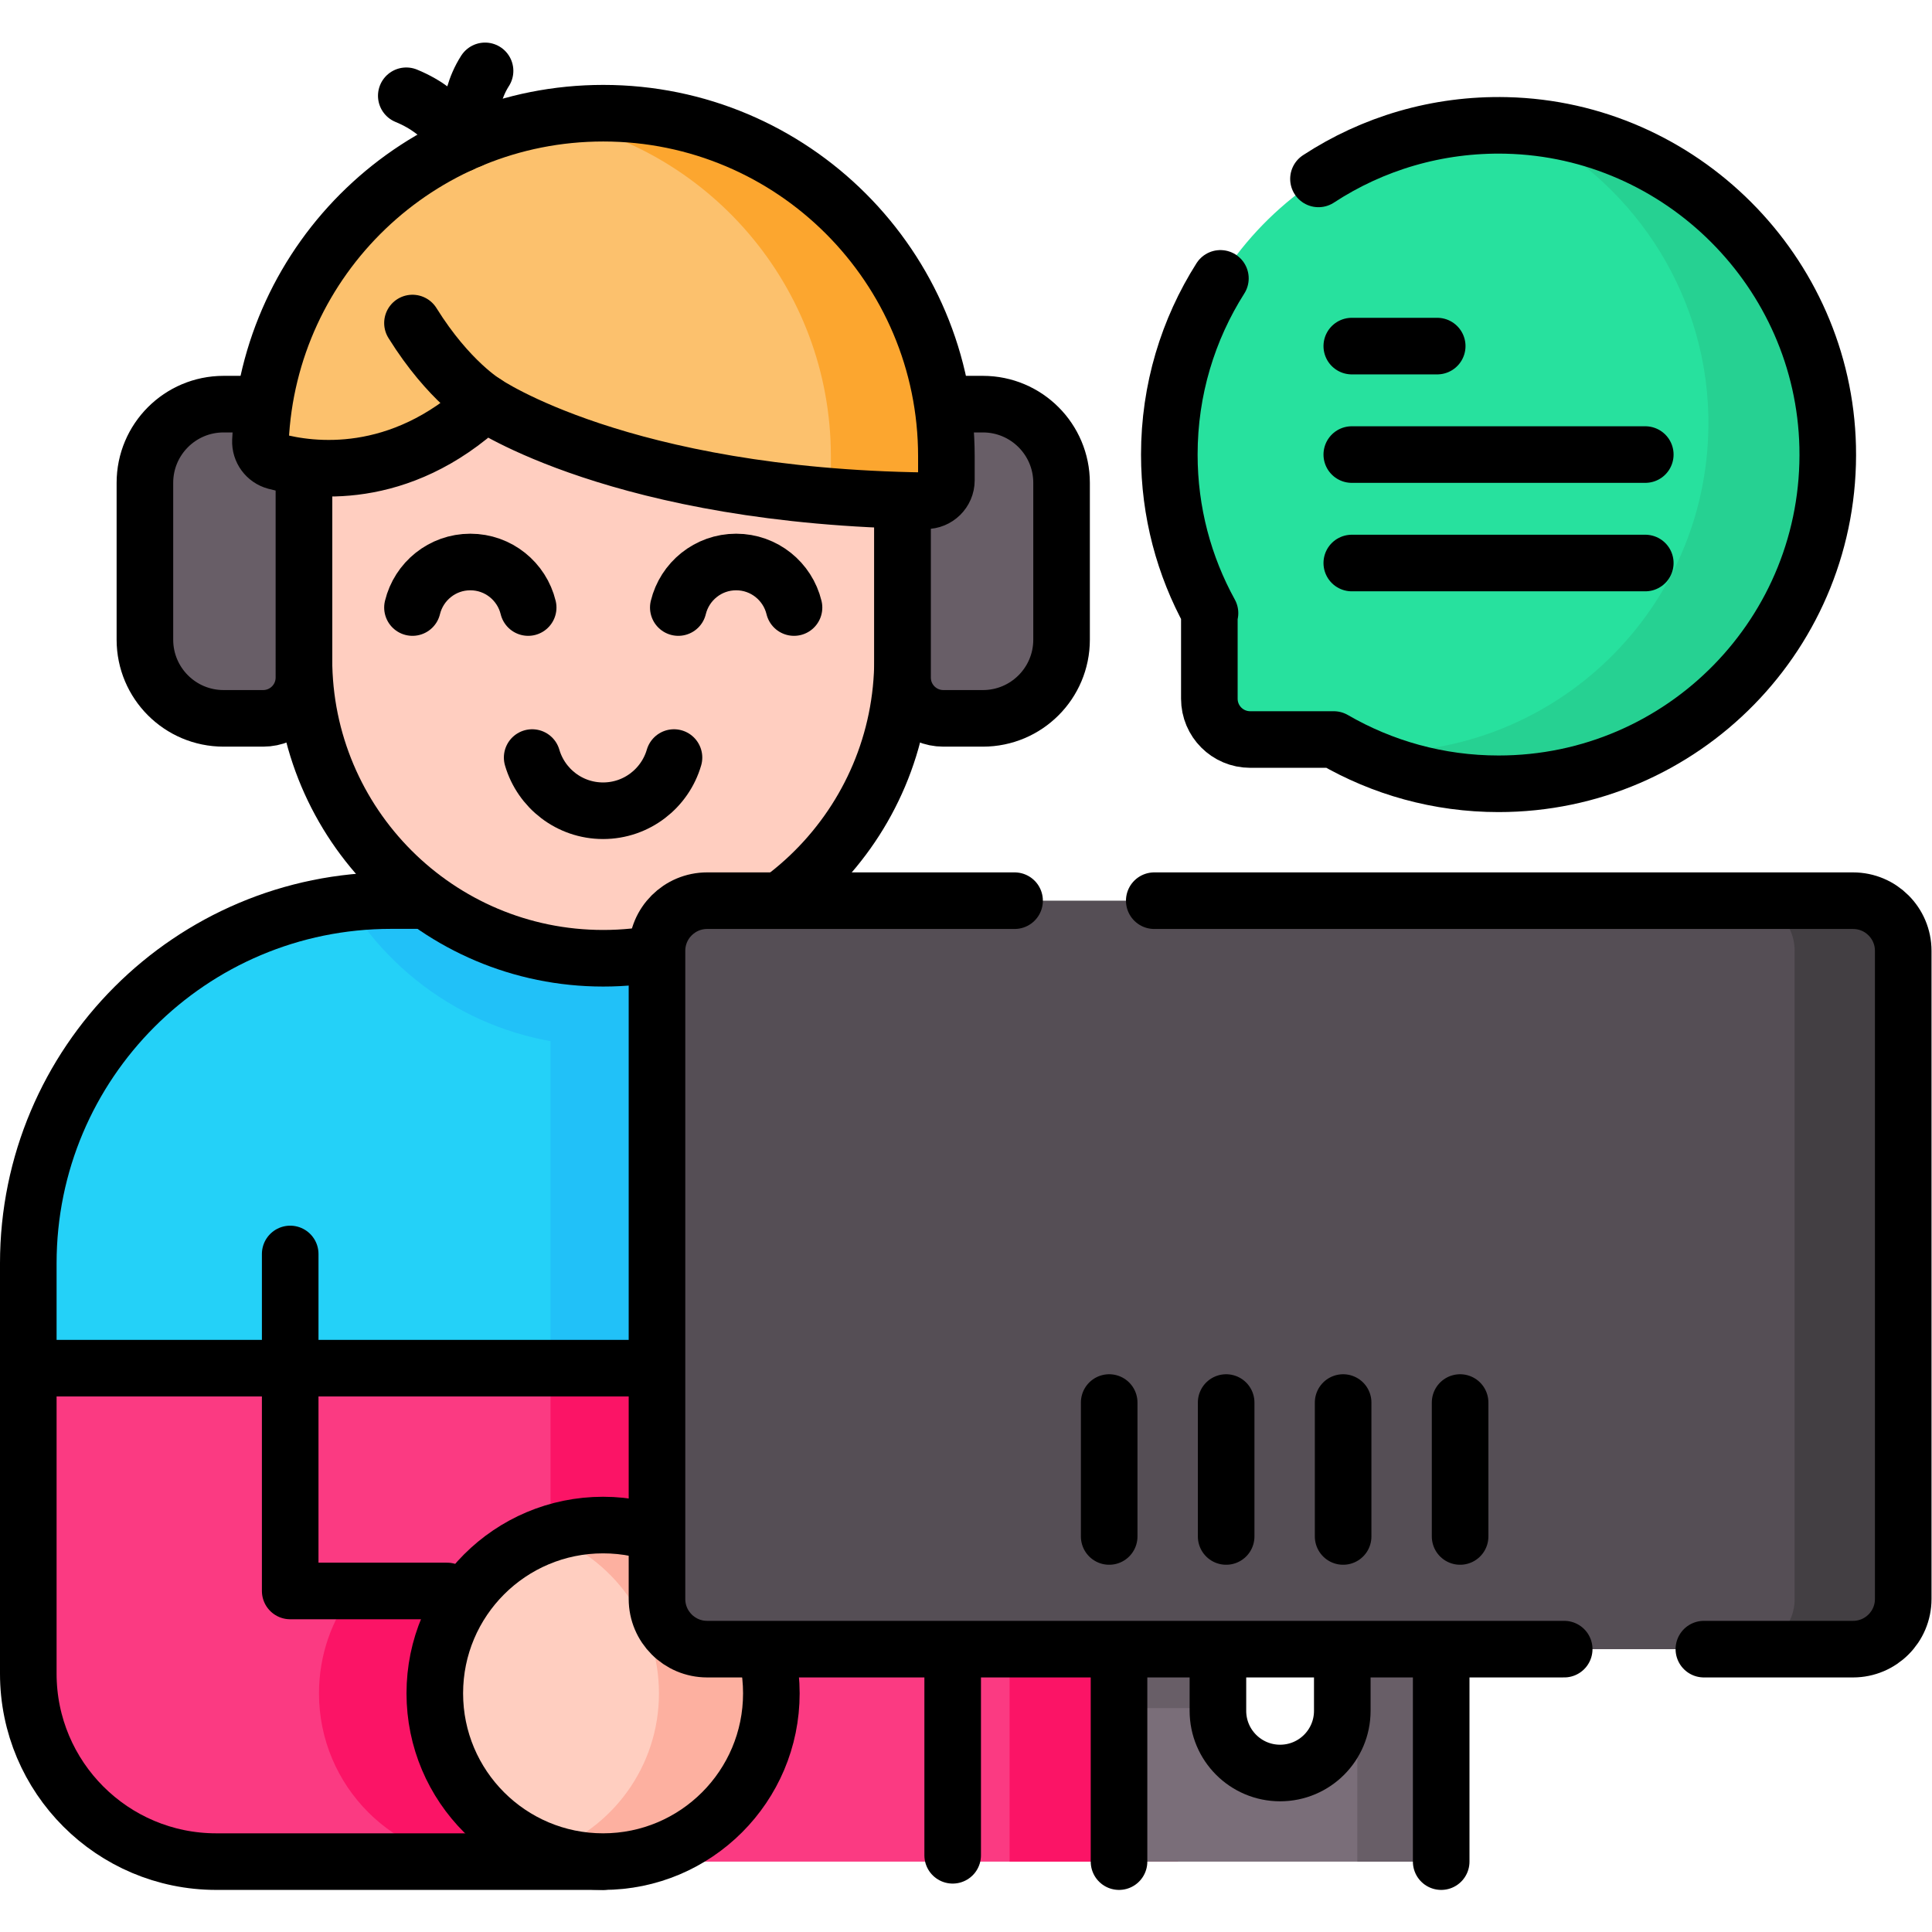
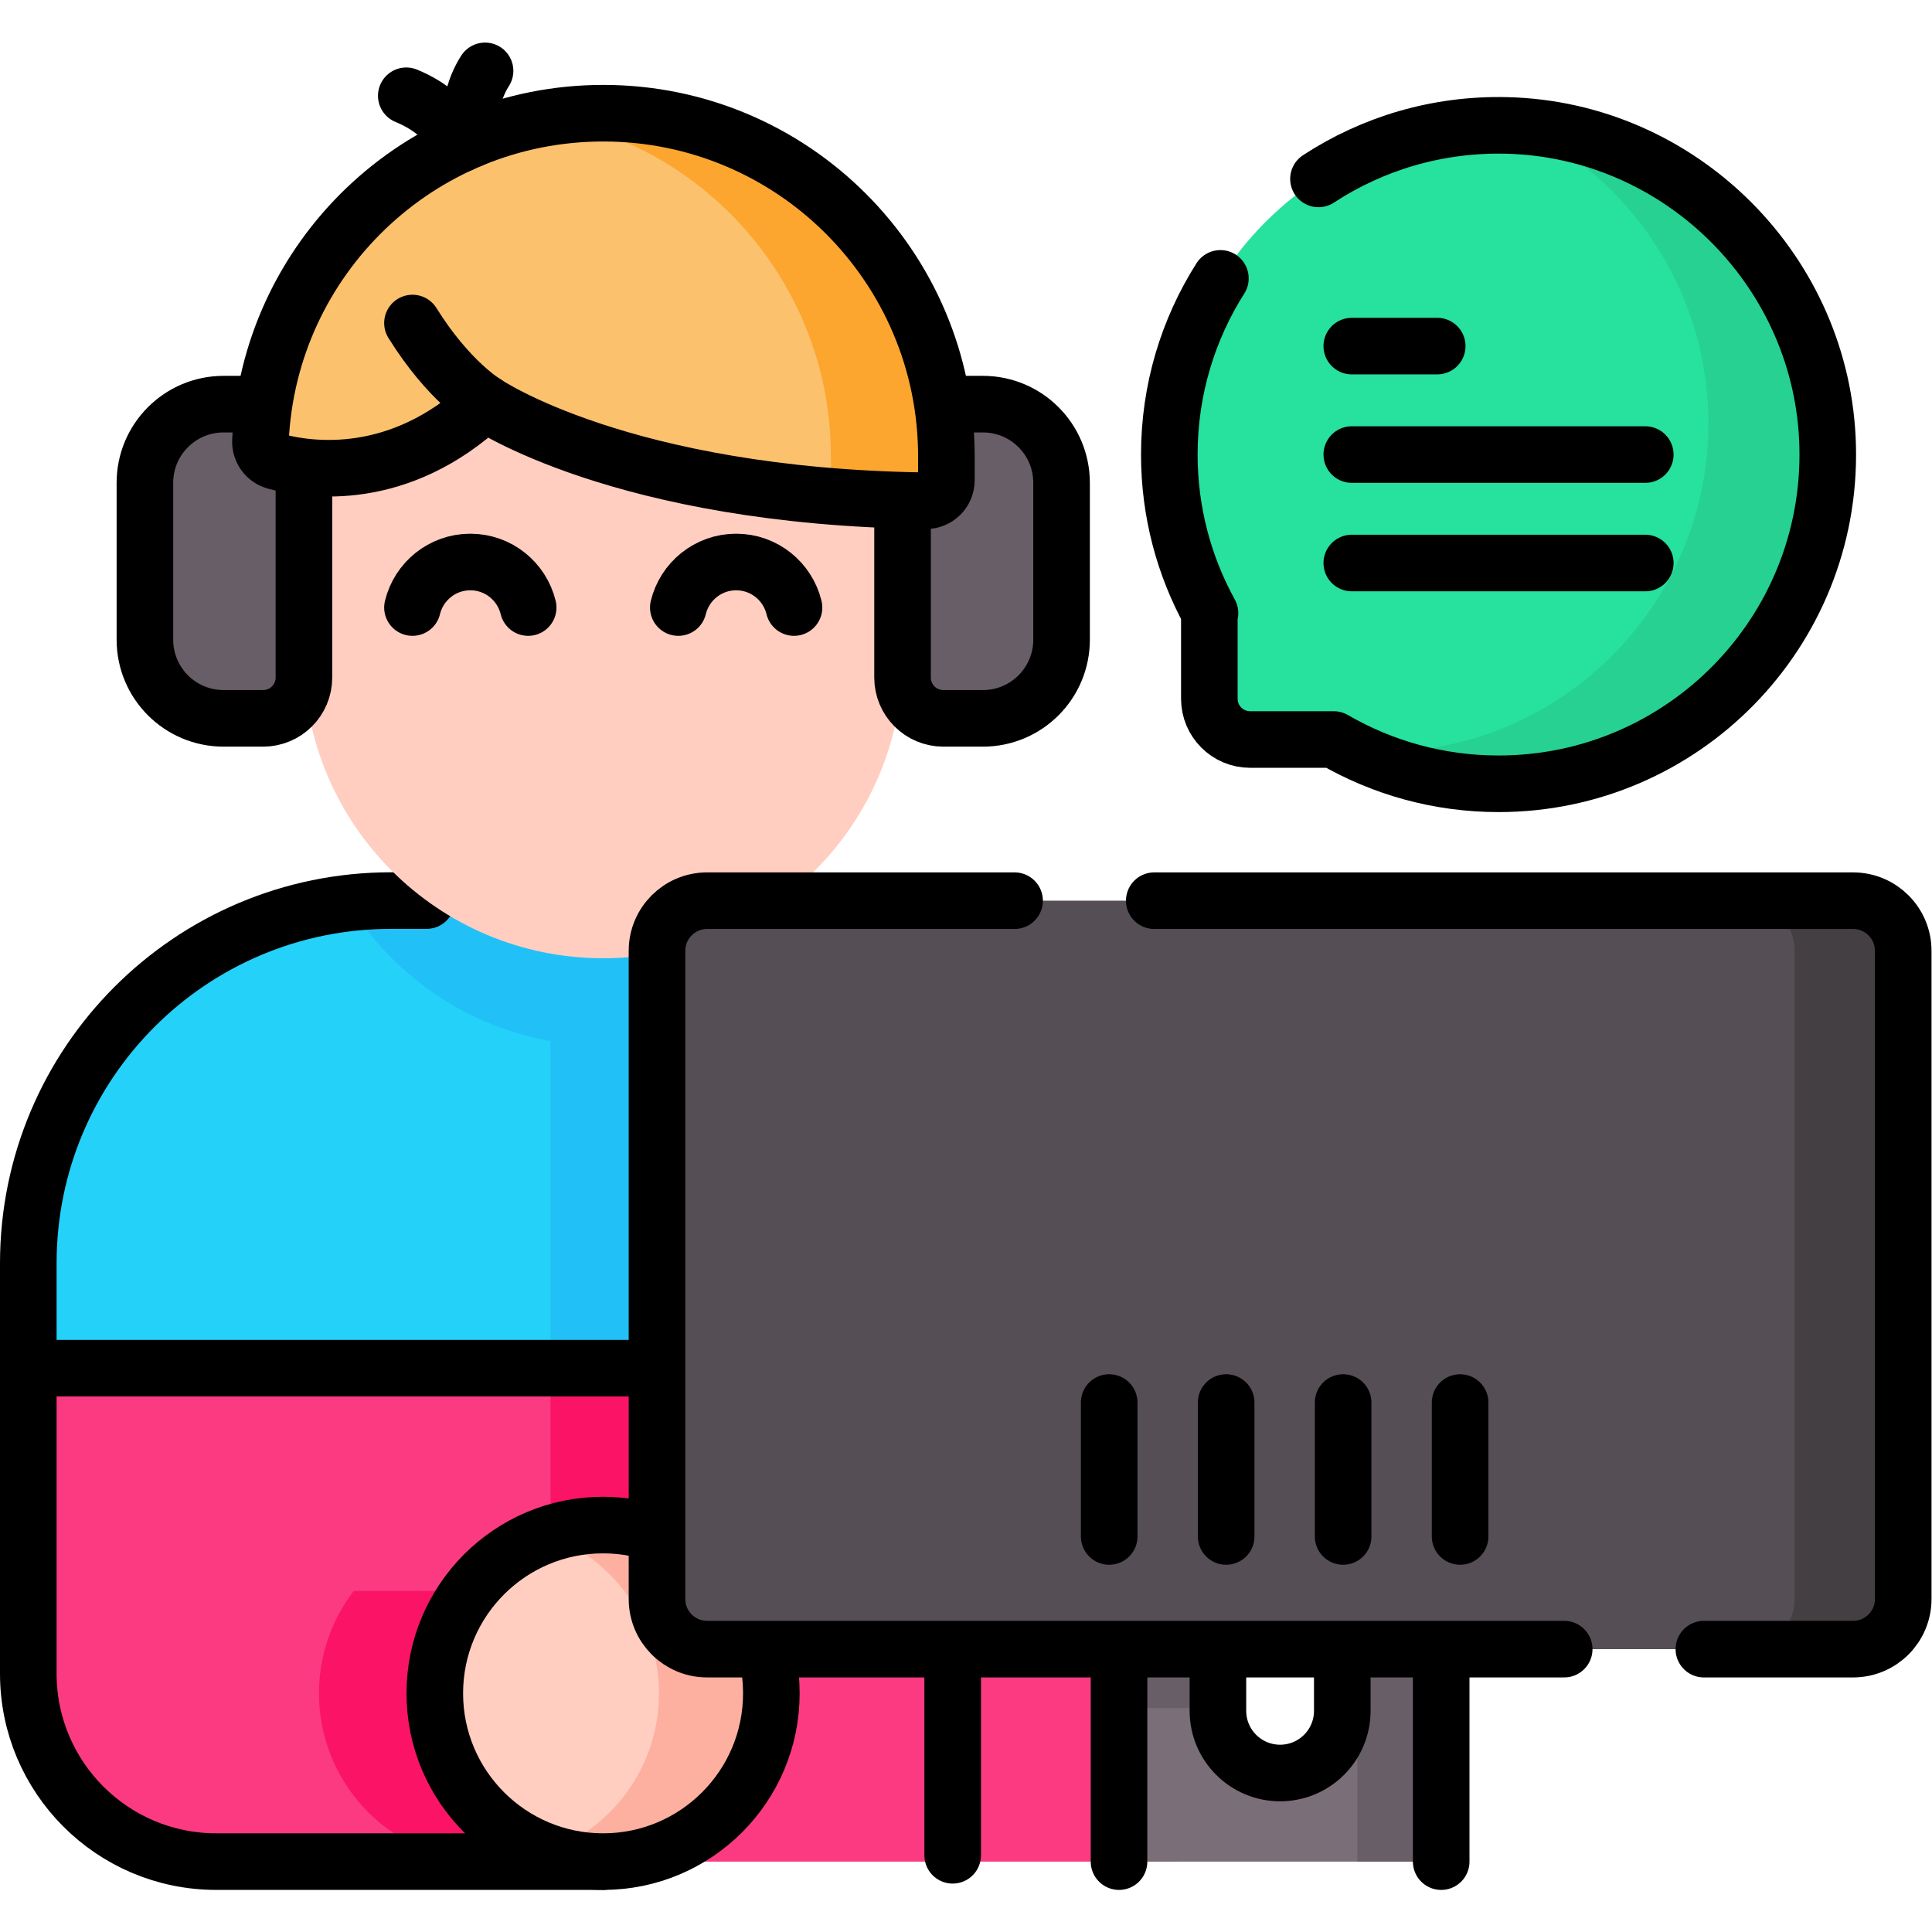
<svg xmlns="http://www.w3.org/2000/svg" version="1.1" id="svg12603" xml:space="preserve" width="682.667" height="682.667" viewBox="0 0 682.667 682.667">
  <defs id="defs12607">
    <clipPath clipPathUnits="userSpaceOnUse" id="clipPath12617">
      <path d="M 0,512 H 512 V 0 H 0 Z" id="path12615" />
    </clipPath>
  </defs>
  <g id="g12609" transform="matrix(1.333,0,0,-1.333,0,682.667)">
    <g id="g12611">
      <g id="g12613" clip-path="url(#clipPath12617)">
        <g id="g12619" transform="translate(312.225,18.657)">
          <path d="m 0,0 h -254.892 c -27.522,0 -49.833,22.311 -49.833,49.832 v 108.764 c 0,53.105 43.051,96.155 96.156,96.155 H -96.156 C -43.051,254.751 0,211.701 0,158.596 Z" style="fill:#fb3a82;fill-opacity:1;fill-rule:nonzero;stroke:none" id="path12621" />
        </g>
        <g id="g12623" transform="translate(312.226,177.258)">
          <path d="m 0,0 v -102.276 h -153.006 c -7.344,0 -13.292,5.948 -13.292,13.292 V 37.494 c 0,7.332 5.948,13.291 13.292,13.291 H -14.502 C -5.31,36.045 0,18.645 0,0" style="fill:#fb1466;fill-opacity:1;fill-rule:nonzero;stroke:none" id="path12625" />
        </g>
        <g id="g12627" transform="translate(173.765,63.259)">
          <path d="m 0,0 c 0,-24.625 -19.975,-44.6 -44.61,-44.6 -24.626,0 -44.6,19.975 -44.6,44.6 0,10.209 3.439,19.618 9.214,27.145 H -9.214 C -3.439,19.618 0,10.209 0,0" style="fill:#fb1466;fill-opacity:1;fill-rule:nonzero;stroke:none" id="path12629" />
        </g>
        <g id="g12631" transform="translate(312.226,177.258)">
-           <path d="M 0,0 V -158.599 H -44.61 V 0 c 0,53.1 -43.054,96.153 -96.154,96.153 h 44.611 C -43.053,96.153 0,53.1 0,0" style="fill:#fb1466;fill-opacity:1;fill-rule:nonzero;stroke:none" id="path12633" />
-         </g>
+           </g>
        <g id="g12635" transform="translate(312.23,177.26)">
          <path d="M 0,0 V -27.8 H -304.73 V 0 c 0,53.1 43.05,96.15 96.15,96.15 H -96.16 C -43.06,96.15 0,53.1 0,0" style="fill:#24d1f8;fill-opacity:1;fill-rule:nonzero;stroke:none" id="path12637" />
        </g>
        <g id="g12639" transform="translate(312.23,177.26)">
          <path d="M 0,0 V -27.8 H -166.3 V 96.15 h 70.14 C -43.06,96.15 0,53.1 0,0" style="fill:#21c1f8;fill-opacity:1;fill-rule:nonzero;stroke:none" id="path12641" />
        </g>
        <g id="g12643" transform="translate(227.51,272.729)">
          <path d="m 0,0 c -13.96,-22.68 -39.02,-37.81 -67.61,-37.81 -28.59,0 -53.65,15.13 -67.61,37.82 3.73,0.44 7.52,0.67 11.36,0.67 H -11.44 C -7.57,0.68 -3.75,0.45 0,0" style="fill:#21c1f8;fill-opacity:1;fill-rule:nonzero;stroke:none" id="path12645" />
        </g>
        <g id="g12647" transform="translate(312.226,177.258)">
          <path d="M 0,0 V -27.802 H -44.61 V 0 c 0,53.1 -43.054,96.153 -96.154,96.153 h 44.611 C -43.053,96.153 0,53.1 0,0" style="fill:#21c1f8;fill-opacity:1;fill-rule:nonzero;stroke:none" id="path12649" />
        </g>
        <g id="g12651" transform="translate(7.5,149.456)">
          <path d="M 0,0 H 304.725" style="fill:none;stroke:#000000;stroke-width:15;stroke-linecap:round;stroke-linejoin:round;stroke-miterlimit:10;stroke-dasharray:none;stroke-opacity:1" id="path12653" />
        </g>
        <g id="g12655" transform="translate(159.861,18.657)">
          <path d="m 0,0 h -102.528 c -27.522,0 -49.833,22.311 -49.833,49.832 v 108.764 c 0,53.105 43.05,96.155 96.156,96.155 h 9.421" style="fill:none;stroke:#000000;stroke-width:15;stroke-linecap:round;stroke-linejoin:round;stroke-miterlimit:10;stroke-dasharray:none;stroke-opacity:1" id="path12657" />
        </g>
        <g id="g12659" transform="translate(76.925,179.731)">
-           <path d="M 0,0 V -89.331 H 41.575" style="fill:none;stroke:#000000;stroke-width:15;stroke-linecap:round;stroke-linejoin:round;stroke-miterlimit:10;stroke-dasharray:none;stroke-opacity:1" id="path12661" />
-         </g>
+           </g>
        <g id="g12663" transform="translate(252.534,173.731)">
          <path d="M 0,0 V -153.396" style="fill:none;stroke:#000000;stroke-width:15;stroke-linecap:round;stroke-linejoin:round;stroke-miterlimit:10;stroke-dasharray:none;stroke-opacity:1" id="path12665" />
        </g>
        <g id="g12667" transform="translate(204.468,63.264)">
          <path d="m 0,0 c 0,-24.635 -19.971,-44.606 -44.606,-44.606 -24.636,0 -44.606,19.971 -44.606,44.606 0,24.636 19.97,44.606 44.606,44.606 C -19.971,44.606 0,24.636 0,0" style="fill:#ffcec0;fill-opacity:1;fill-rule:nonzero;stroke:none" id="path12669" />
        </g>
        <g id="g12671" transform="translate(204.47,63.261)">
          <path d="m 0,0 c 0,-24.636 -19.968,-44.604 -44.604,-44.604 -5.224,0 -10.241,0.896 -14.897,2.558 17.313,6.12 29.707,22.635 29.707,42.046 0,19.411 -12.394,35.926 -29.707,42.057 4.656,1.661 9.673,2.557 14.897,2.557 C -19.968,44.614 0,24.635 0,0" style="fill:#fdb0a0;fill-opacity:1;fill-rule:nonzero;stroke:none" id="path12673" />
        </g>
        <g id="g12675" transform="translate(204.468,63.264)">
          <path d="m 0,0 c 0,-24.635 -19.971,-44.606 -44.606,-44.606 -24.636,0 -44.606,19.971 -44.606,44.606 0,24.636 19.97,44.606 44.606,44.606 C -19.971,44.606 0,24.636 0,0 Z" style="fill:none;stroke:#000000;stroke-width:15;stroke-linecap:round;stroke-linejoin:round;stroke-miterlimit:10;stroke-dasharray:none;stroke-opacity:1" id="path12677" />
        </g>
        <g id="g12679" transform="translate(159.863,274.385)">
          <path d="M 0,0 V 0" style="fill:#fdb0a0;fill-opacity:1;fill-rule:nonzero;stroke:none" id="path12681" />
        </g>
        <g id="g12683" transform="translate(159.905,258.117)">
          <path d="m 0,0 v 0 c -43.819,0 -79.34,35.522 -79.34,79.341 v 45.082 c 0,43.818 35.521,79.34 79.34,79.34 v 0 c 43.818,0 79.34,-35.522 79.34,-79.34 V 79.341 C 79.34,35.522 43.818,0 0,0" style="fill:#ffcec0;fill-opacity:1;fill-rule:nonzero;stroke:none" id="path12685" />
        </g>
        <g id="g12687" transform="translate(159.905,258.117)">
-           <path d="m 0,0 v 0 c -43.819,0 -79.34,35.522 -79.34,79.341 v 45.082 c 0,43.818 35.521,79.34 79.34,79.34 v 0 c 43.818,0 79.34,-35.522 79.34,-79.34 V 79.341 C 79.34,35.522 43.818,0 0,0 Z" style="fill:none;stroke:#000000;stroke-width:15;stroke-linecap:round;stroke-linejoin:round;stroke-miterlimit:10;stroke-dasharray:none;stroke-opacity:1" id="path12689" />
-         </g>
+           </g>
        <g id="g12691" transform="translate(69.749,321.709)">
          <path d="M 0,0 H -10.486 C -22.001,0 -31.337,9.336 -31.337,20.852 V 62.44 c 0,11.516 9.336,20.851 20.851,20.851 H 0 c 5.973,0 10.815,-4.842 10.815,-10.814 V 10.815 C 10.815,4.842 5.973,0 0,0" style="fill:#685e67;fill-opacity:1;fill-rule:nonzero;stroke:none" id="path12693" />
        </g>
        <g id="g12695" transform="translate(69.749,321.709)">
          <path d="M 0,0 H -10.486 C -22.001,0 -31.337,9.336 -31.337,20.852 V 62.44 c 0,11.516 9.336,20.851 20.851,20.851 H 0 c 5.973,0 10.815,-4.842 10.815,-10.814 V 10.815 C 10.815,4.842 5.973,0 0,0 Z" style="fill:none;stroke:#000000;stroke-width:15;stroke-linecap:round;stroke-linejoin:round;stroke-miterlimit:10;stroke-dasharray:none;stroke-opacity:1" id="path12697" />
        </g>
        <g id="g12699" transform="translate(250.06,321.709)">
          <path d="M 0,0 H 10.486 C 22.001,0 31.337,9.336 31.337,20.852 V 62.44 c 0,11.516 -9.336,20.851 -20.851,20.851 H 0 c -5.973,0 -10.815,-4.842 -10.815,-10.814 V 10.815 C -10.815,4.842 -5.973,0 0,0" style="fill:#685e67;fill-opacity:1;fill-rule:nonzero;stroke:none" id="path12701" />
        </g>
        <g id="g12703" transform="translate(250.06,321.709)">
          <path d="M 0,0 H 10.486 C 22.001,0 31.337,9.336 31.337,20.852 V 62.44 c 0,11.516 -9.336,20.851 -20.851,20.851 H 0 c -5.973,0 -10.815,-4.842 -10.815,-10.814 V 10.815 C -10.815,4.842 -5.973,0 0,0 Z" style="fill:none;stroke:#000000;stroke-width:15;stroke-linecap:round;stroke-linejoin:round;stroke-miterlimit:10;stroke-dasharray:none;stroke-opacity:1" id="path12705" />
        </g>
        <g id="g12707" transform="translate(140.006,351.084)">
          <path d="M 0,0 C -1.676,6.923 -7.897,12.071 -15.335,12.071 -22.774,12.071 -28.995,6.923 -30.671,0" style="fill:none;stroke:#000000;stroke-width:15;stroke-linecap:round;stroke-linejoin:round;stroke-miterlimit:10;stroke-dasharray:none;stroke-opacity:1" id="path12709" />
        </g>
        <g id="g12711" transform="translate(210.474,351.084)">
          <path d="M 0,0 C -1.676,6.923 -7.897,12.071 -15.335,12.071 -22.774,12.071 -28.995,6.923 -30.671,0" style="fill:none;stroke:#000000;stroke-width:15;stroke-linecap:round;stroke-linejoin:round;stroke-miterlimit:10;stroke-dasharray:none;stroke-opacity:1" id="path12713" />
        </g>
        <g id="g12715" transform="translate(250.865,391.162)">
          <path d="m 0,0 c 0,50.235 -40.724,90.96 -90.96,90.96 v 0 c -48.855,0 -88.715,-38.517 -90.869,-86.841 -0.112,-2.529 1.552,-4.801 3.997,-5.457 9.245,-2.48 32.731,-5.765 55.546,15.489 0,0 35.997,-24.831 116.792,-25.919 C -2.477,-11.808 0,-9.373 0,-6.356 Z" style="fill:#fcc16d;fill-opacity:1;fill-rule:nonzero;stroke:none" id="path12717" />
        </g>
        <g id="g12719" transform="translate(250.862,391.157)">
          <path d="m 0,0 v -6.347 c 0,-3.022 -2.479,-5.46 -5.491,-5.42 -9.631,0.131 -18.627,0.595 -26.999,1.33 1.149,0.988 1.874,2.448 1.874,4.09 V 0 c 0,45.021 -32.701,82.397 -75.648,89.671 4.977,0.847 10.085,1.29 15.303,1.29 C -40.72,90.961 0,50.24 0,0" style="fill:#fca62f;fill-opacity:1;fill-rule:nonzero;stroke:none" id="path12721" />
        </g>
        <g id="g12723" transform="translate(250.865,391.162)">
          <path d="m 0,0 c 0,50.235 -40.724,90.96 -90.96,90.96 v 0 c -48.855,0 -88.715,-38.517 -90.869,-86.841 -0.112,-2.529 1.552,-4.801 3.997,-5.457 9.245,-2.48 32.731,-5.765 55.546,15.489 0,0 35.997,-24.831 116.792,-25.919 C -2.477,-11.808 0,-9.373 0,-6.356 Z" style="fill:none;stroke:#000000;stroke-width:15;stroke-linecap:round;stroke-linejoin:round;stroke-miterlimit:10;stroke-dasharray:none;stroke-opacity:1" id="path12725" />
        </g>
        <g id="g12727" transform="translate(141.065,311.319)">
-           <path d="m 0,0 c 2.376,-8.144 9.885,-14.099 18.796,-14.099 8.912,0 16.42,5.955 18.797,14.099" style="fill:none;stroke:#000000;stroke-width:15;stroke-linecap:round;stroke-linejoin:round;stroke-miterlimit:10;stroke-dasharray:none;stroke-opacity:1" id="path12729" />
-         </g>
+           </g>
        <g id="g12731" transform="translate(309.957,391.635)">
          <path d="m 0,0 c 0,48.898 40.215,88.403 89.375,87.246 46.295,-1.09 84.052,-38.847 85.142,-85.142 1.157,-49.16 -38.349,-89.375 -87.246,-89.375 -15.924,0 -30.838,4.286 -43.689,11.736 H 21.426 c -5.973,0 -10.815,4.842 -10.815,10.814 v 22.684 h 0.175 C 3.917,-29.567 0,-15.243 0,0" style="fill:#27e19e;fill-opacity:1;fill-rule:nonzero;stroke:none" id="path12733" />
        </g>
        <g id="g12735" transform="translate(484.471,393.738)">
          <path d="m 0,0 c 1.157,-49.164 -38.349,-89.373 -87.242,-89.373 -13.508,0 -26.291,3.082 -37.7,8.565 2.011,-0.14 4.034,-0.205 6.067,-0.205 48.893,0 88.399,40.209 87.242,89.372 -0.789,33.645 -20.948,62.78 -49.682,76.612 C -36.792,81.953 -1.049,45.021 0,0" style="fill:#26d192;fill-opacity:1;fill-rule:nonzero;stroke:none" id="path12737" />
        </g>
        <g id="g12739" transform="translate(323.5,438.337)">
          <path d="m 0,0 c -8.573,-13.505 -13.542,-29.521 -13.542,-46.702 0,-15.243 3.917,-29.568 10.785,-42.037 h -0.174 v -22.684 c 0,-5.973 4.842,-10.814 10.814,-10.814 h 22.156 c 12.852,-7.45 27.766,-11.736 43.69,-11.736 48.897,0 88.402,40.214 87.246,89.375 -1.09,46.295 -38.847,84.052 -85.142,85.142 -18.416,0.434 -35.577,-4.84 -49.838,-14.176" style="fill:none;stroke:#000000;stroke-width:15;stroke-linecap:round;stroke-linejoin:round;stroke-miterlimit:10;stroke-dasharray:none;stroke-opacity:1" id="path12741" />
        </g>
        <g id="g12743" transform="translate(358.327,420.386)">
          <path d="M 0,0 H 22.645" style="fill:none;stroke:#000000;stroke-width:15;stroke-linecap:round;stroke-linejoin:round;stroke-miterlimit:10;stroke-dasharray:none;stroke-opacity:1" id="path12745" />
        </g>
        <g id="g12747" transform="translate(358.327,391.635)">
          <path d="M 0,0 H 77.8" style="fill:none;stroke:#000000;stroke-width:15;stroke-linecap:round;stroke-linejoin:round;stroke-miterlimit:10;stroke-dasharray:none;stroke-opacity:1" id="path12749" />
        </g>
        <g id="g12751" transform="translate(358.327,362.884)">
          <path d="M 0,0 H 77.8" style="fill:none;stroke:#000000;stroke-width:15;stroke-linecap:round;stroke-linejoin:round;stroke-miterlimit:10;stroke-dasharray:none;stroke-opacity:1" id="path12753" />
        </g>
        <g id="g12755" transform="translate(382.025,81.607)">
          <path d="M 0,0 V -62.95 H -85.398 V 0 h 26.215 v -22.979 c 0,-9.103 7.38,-16.483 16.484,-16.483 v 0 c 9.104,0 16.484,7.38 16.484,16.483 l 0,22.979 z" style="fill:#7a6e79;fill-opacity:1;fill-rule:nonzero;stroke:none" id="path12757" />
        </g>
        <path d="m 382.025,18.657 h -22.227 v 62.95 h 22.227 z" style="fill:#685e67;fill-opacity:1;fill-rule:nonzero;stroke:none" id="path12759" />
        <path d="M 382.025,81.607 H 355.81 V 59.354 h 26.215 z" style="fill:#685e67;fill-opacity:1;fill-rule:nonzero;stroke:none" id="path12761" />
        <path d="M 322.842,81.607 H 296.627 V 59.354 h 26.215 z" style="fill:#685e67;fill-opacity:1;fill-rule:nonzero;stroke:none" id="path12763" />
        <g id="g12765" transform="translate(296.627,18.657)">
          <path d="M 0,0 V 62.95 H 26.215 V 39.972 c 0,-9.104 7.38,-16.484 16.484,-16.484 v 0 c 9.104,0 16.484,7.38 16.484,16.484 V 62.95 H 85.398 V 0" style="fill:none;stroke:#000000;stroke-width:15;stroke-linecap:round;stroke-linejoin:round;stroke-miterlimit:10;stroke-dasharray:none;stroke-opacity:1" id="path12767" />
        </g>
        <g id="g12769" transform="translate(504.5,260.084)">
          <path d="m 0,0 v -171.812 c 0,-7.345 -5.949,-13.294 -13.293,-13.294 h -303.761 c -7.344,0 -13.293,5.949 -13.293,13.294 V 0 c 0,7.338 5.949,13.293 13.293,13.293 H -13.293 C -5.949,13.293 0,7.338 0,0" style="fill:#554e55;fill-opacity:1;fill-rule:nonzero;stroke:none" id="path12771" />
        </g>
        <g id="g12773" transform="translate(504.5,260.086)">
          <path d="m 0,0 v -171.812 c 0,-7.344 -5.949,-13.293 -13.293,-13.293 h -28.782 c 7.345,0 13.293,5.949 13.293,13.293 V 0 c 0,7.339 -5.948,13.294 -13.293,13.294 h 28.782 C -5.949,13.294 0,7.339 0,0" style="fill:#433f43;fill-opacity:1;fill-rule:nonzero;stroke:none" id="path12775" />
        </g>
        <g id="g12777" transform="translate(451.659,74.978)">
          <path d="m 0,0 h 39.548 c 7.342,0 13.293,5.952 13.293,13.294 v 171.813 c 0,7.342 -5.951,13.293 -13.293,13.293 h -185.239" style="fill:none;stroke:#000000;stroke-width:15;stroke-linecap:round;stroke-linejoin:round;stroke-miterlimit:10;stroke-dasharray:none;stroke-opacity:1" id="path12779" />
        </g>
        <g id="g12781" transform="translate(268.941,273.379)">
          <path d="m 0,0 h -81.495 c -7.341,0 -13.293,-5.951 -13.293,-13.293 v -171.813 c 0,-7.342 5.952,-13.294 13.293,-13.294 h 227.186" style="fill:none;stroke:#000000;stroke-width:15;stroke-linecap:round;stroke-linejoin:round;stroke-miterlimit:10;stroke-dasharray:none;stroke-opacity:1" id="path12783" />
        </g>
        <g id="g12785" transform="translate(294.019,140.348)">
          <path d="M 0,0 V -35.5" style="fill:none;stroke:#000000;stroke-width:15;stroke-linecap:round;stroke-linejoin:round;stroke-miterlimit:10;stroke-dasharray:none;stroke-opacity:1" id="path12787" />
        </g>
        <g id="g12789" transform="translate(325.025,140.348)">
          <path d="M 0,0 V -35.5" style="fill:none;stroke:#000000;stroke-width:15;stroke-linecap:round;stroke-linejoin:round;stroke-miterlimit:10;stroke-dasharray:none;stroke-opacity:1" id="path12791" />
        </g>
        <g id="g12793" transform="translate(356.032,140.348)">
          <path d="M 0,0 V -35.5" style="fill:none;stroke:#000000;stroke-width:15;stroke-linecap:round;stroke-linejoin:round;stroke-miterlimit:10;stroke-dasharray:none;stroke-opacity:1" id="path12795" />
        </g>
        <g id="g12797" transform="translate(387.039,140.348)">
          <path d="M 0,0 V -35.5" style="fill:none;stroke:#000000;stroke-width:15;stroke-linecap:round;stroke-linejoin:round;stroke-miterlimit:10;stroke-dasharray:none;stroke-opacity:1" id="path12799" />
        </g>
        <g id="g12801" transform="translate(128.579,405.313)">
          <path d="M 0,0 C 0,0 -9.622,5.721 -19.244,21.185" style="fill:none;stroke:#000000;stroke-width:15;stroke-linecap:round;stroke-linejoin:round;stroke-miterlimit:10;stroke-dasharray:none;stroke-opacity:1" id="path12803" />
        </g>
        <g id="g12805" transform="translate(122.153,473.94)">
          <path d="M 0,0 C 0,0 -3.196,8.183 -14.457,12.8" style="fill:none;stroke:#000000;stroke-width:15;stroke-linecap:round;stroke-linejoin:round;stroke-miterlimit:10;stroke-dasharray:none;stroke-opacity:1" id="path12807" />
        </g>
        <g id="g12809" transform="translate(124.711,475.06)">
          <path d="M 0,0 C 0,0 -1.504,9.907 3.868,18.282" style="fill:none;stroke:#000000;stroke-width:15;stroke-linecap:round;stroke-linejoin:round;stroke-miterlimit:10;stroke-dasharray:none;stroke-opacity:1" id="path12811" />
        </g>
      </g>
    </g>
  </g>
</svg>